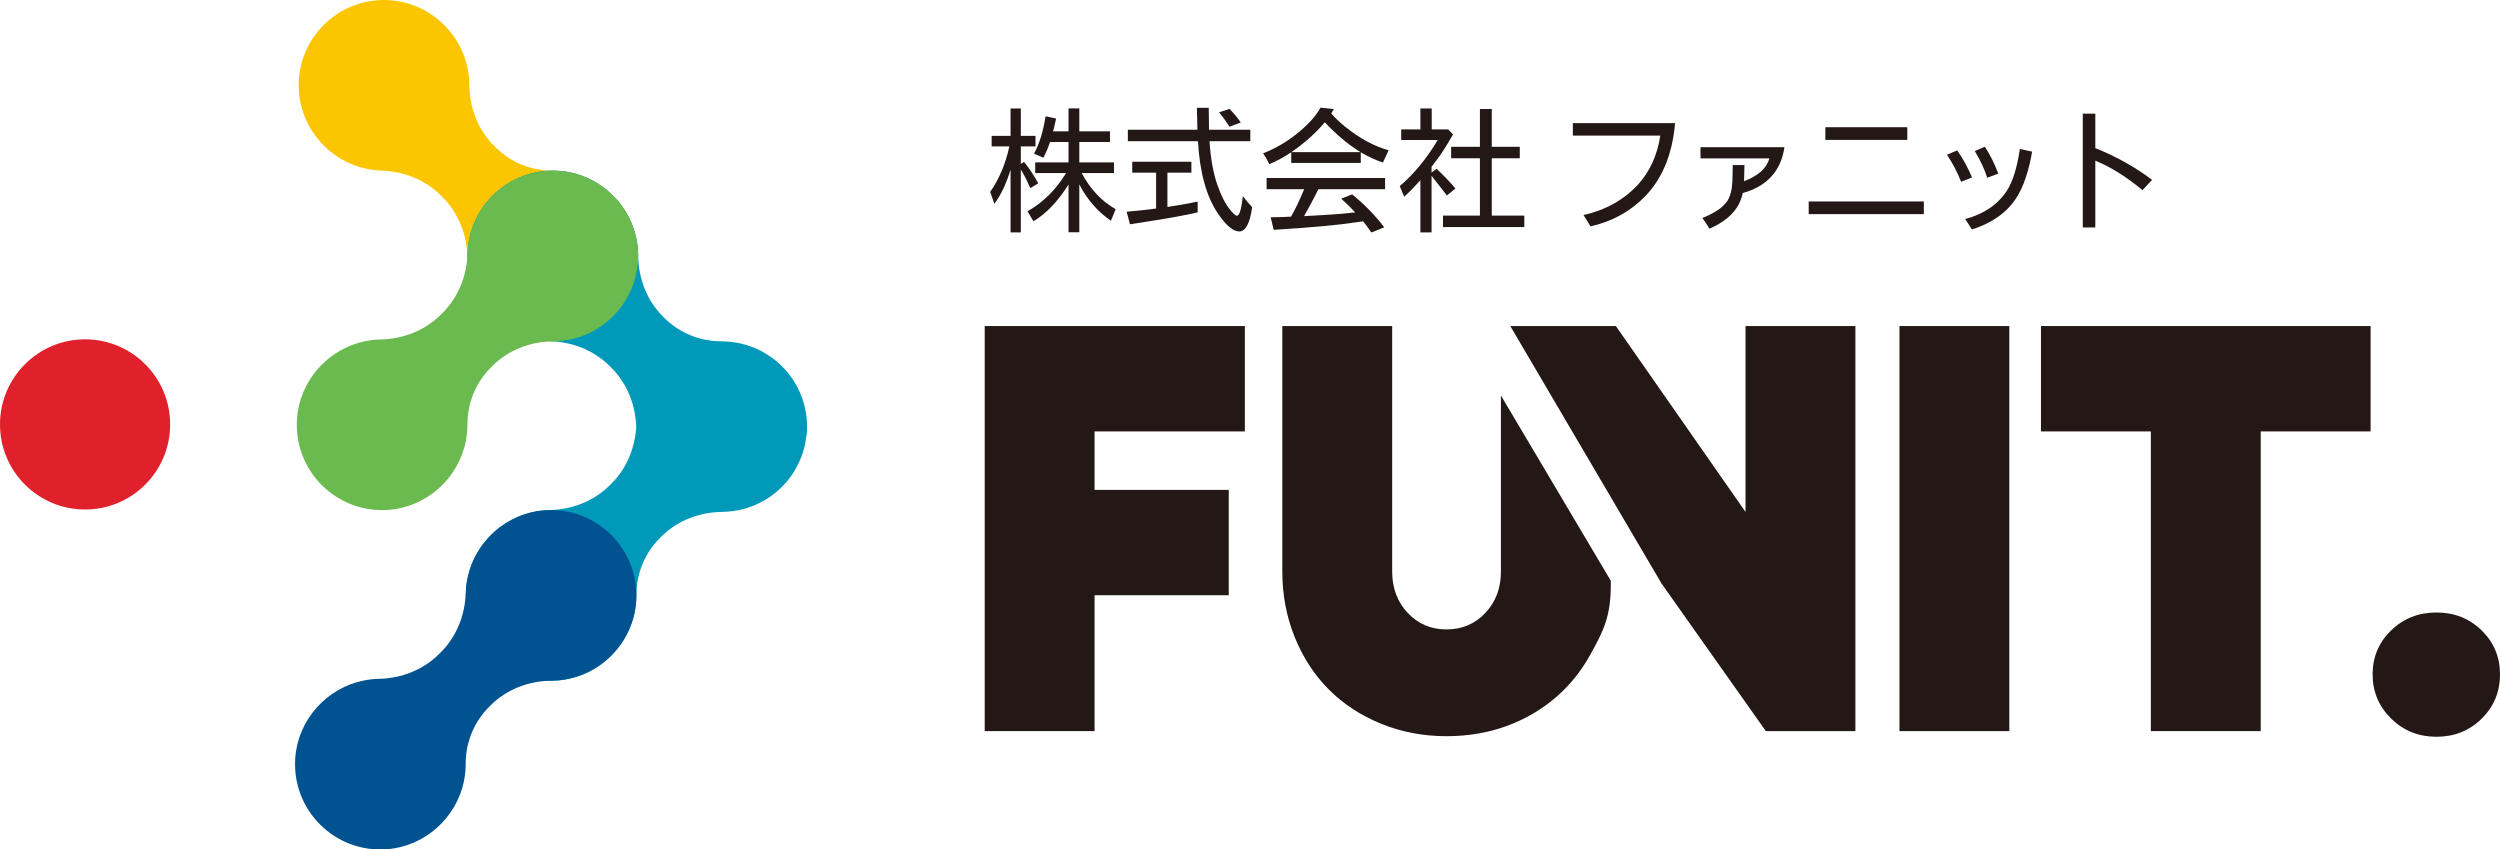
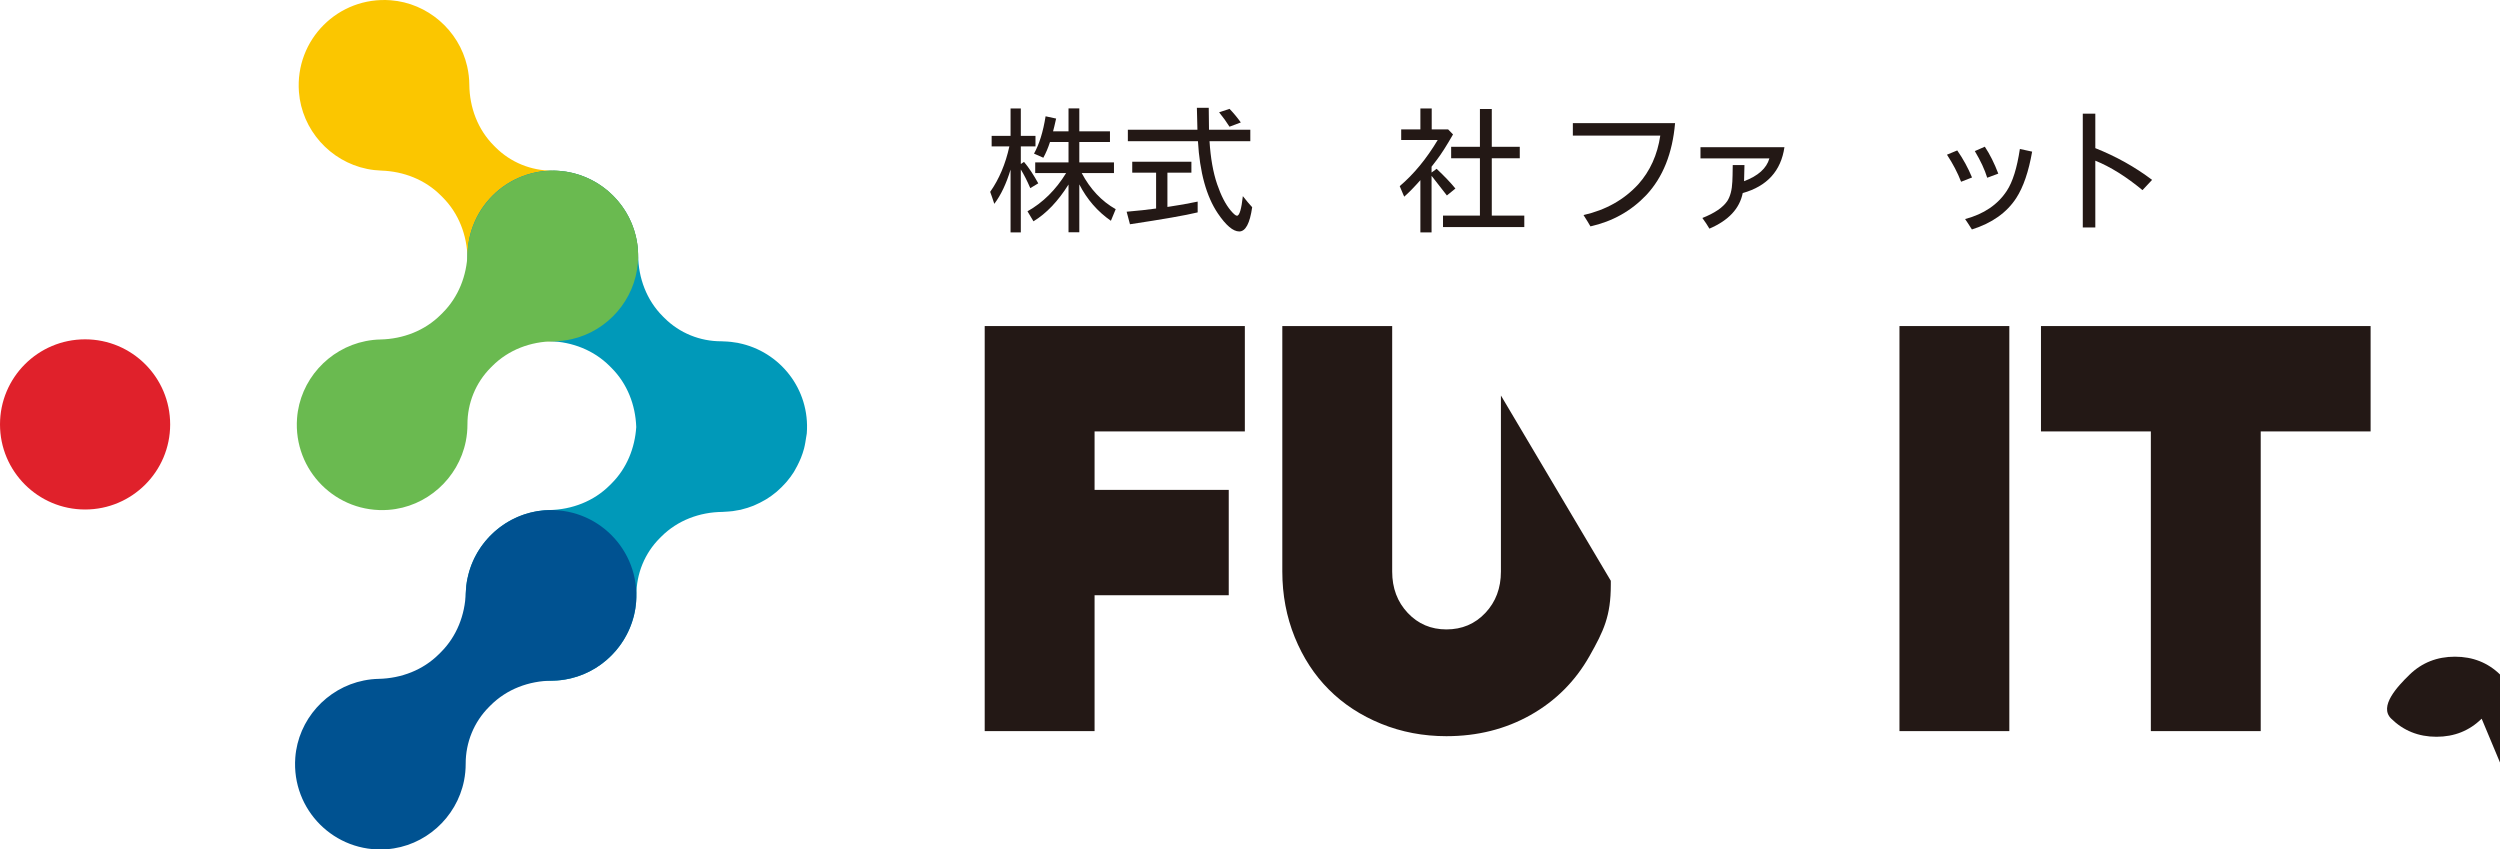
<svg xmlns="http://www.w3.org/2000/svg" id="_イヤー_2" data-name="レイヤー 2" width="201.515" height="68.471" viewBox="0 0 201.515 68.471">
  <defs>
    <style>
      .cls-1 {
        fill: #005291;
      }

      .cls-2 {
        fill: #fbc600;
      }

      .cls-3 {
        fill: #6aba50;
      }

      .cls-4 {
        fill: #0099b9;
      }

      .cls-5 {
        fill: #e0212b;
      }

      .cls-6 {
        fill: #231815;
      }
    </style>
  </defs>
  <g id="_像" data-name="画像">
    <g>
      <g>
        <path class="cls-6" d="M79.373,26.282h20.969v8.493h-12.113v4.713h10.815v8.492h-10.815v10.952h-8.856V26.282Z" />
        <path class="cls-6" d="M153.108,26.282h8.856V58.932h-8.856V26.282Z" />
        <path class="cls-6" d="M191.085,26.282v8.493h-8.858v24.157h-8.856v-24.157h-8.857v-8.493h26.571Z" />
-         <path class="cls-6" d="M200.036,57.93c-.987,.972-2.201,1.458-3.644,1.458s-2.66-.49-3.654-1.469c-.994-.979-1.491-2.167-1.491-3.563s.497-2.576,1.491-3.541c.994-.963,2.212-1.445,3.654-1.445s2.657,.482,3.644,1.445c.986,.965,1.479,2.144,1.479,3.541,0,1.412-.493,2.603-1.479,3.574Z" />
+         <path class="cls-6" d="M200.036,57.93c-.987,.972-2.201,1.458-3.644,1.458s-2.66-.49-3.654-1.469s.497-2.576,1.491-3.541c.994-.963,2.212-1.445,3.654-1.445s2.657,.482,3.644,1.445c.986,.965,1.479,2.144,1.479,3.541,0,1.412-.493,2.603-1.479,3.574Z" />
        <g>
          <path class="cls-6" d="M120.983,31.88v14.188c0,1.336-.417,2.448-1.252,3.335-.835,.888-1.882,1.332-3.142,1.332-1.245,0-2.285-.444-3.119-1.332-.835-.887-1.252-1.999-1.252-3.335V26.282h-8.856v19.786c0,1.882,.334,3.647,1.001,5.293,.668,1.647,1.586,3.055,2.755,4.224,1.168,1.169,2.572,2.088,4.211,2.755,1.639,.668,3.393,1.001,5.26,1.001,2.504,0,4.766-.569,6.785-1.707,2.018-1.138,3.601-2.721,4.748-4.748,1.145-2.026,1.719-3.224,1.719-5.744v-.322h.003l-8.861-14.941Z" />
-           <polygon class="cls-6" points="140.699 26.282 140.699 41.264 130.248 26.282 129.84 26.282 122.94 26.282 121.739 26.282 133.935 47.044 142.338 58.932 149.556 58.932 149.556 26.282 140.699 26.282" />
        </g>
      </g>
      <g>
        <path class="cls-6" d="M82.284,13.221l.258-.172c.38,.451,.763,1.028,1.149,1.729l-.644,.387c-.251-.587-.505-1.088-.763-1.504v5.07h-.827v-5.06c-.337,1.124-.773,2.045-1.31,2.761-.036-.122-.097-.304-.183-.548-.064-.179-.114-.318-.15-.419,.724-1.031,1.239-2.252,1.547-3.663h-1.429v-.849h1.525v-2.213h.827v2.213h1.182v.849h-1.182v1.418Zm4.716-.129h2.793v.859h-2.6c.687,1.296,1.601,2.267,2.739,2.911-.179,.437-.308,.749-.387,.935-1.074-.745-1.923-1.722-2.546-2.933v3.856h-.87v-3.846c-.845,1.347-1.787,2.335-2.825,2.965-.193-.336-.355-.605-.483-.806,1.246-.702,2.284-1.729,3.115-3.083h-2.492v-.859h2.685v-1.644h-1.493c-.15,.466-.329,.888-.537,1.268-.258-.122-.509-.232-.752-.333,.423-.752,.734-1.754,.934-3.008l.849,.183c-.107,.48-.189,.824-.247,1.031h1.246v-1.848h.87v1.848h2.471v.859h-2.471v1.644Z" />
        <path class="cls-6" d="M94.101,13.919v2.761l.15-.022c.745-.108,1.508-.243,2.288-.408v.87c-.974,.236-2.793,.555-5.457,.956l-.268-1.01c.924-.079,1.715-.165,2.374-.258v-2.89h-1.923v-.881h4.769v.881h-1.934Zm3.394-2.535c.086,1.361,.29,2.514,.612,3.459,.315,.924,.681,1.633,1.096,2.127,.236,.279,.404,.419,.505,.419,.2,0,.358-.526,.473-1.579,.286,.365,.537,.663,.752,.892-.186,1.303-.533,1.955-1.042,1.955-.494,0-1.07-.487-1.729-1.461-.924-1.375-1.457-3.312-1.6-5.812h-5.65v-.924h5.607v-.032c-.015-.602-.028-1.182-.043-1.74h.956c0,.287,.007,.877,.021,1.772h3.33v.924h-3.287Zm2.524-1.515l-.913,.344c-.258-.408-.537-.795-.838-1.16l.838-.279c.308,.315,.612,.681,.913,1.096Z" />
-         <path class="cls-6" d="M107.303,9.138c.279,.337,.659,.698,1.139,1.085,1.153,.931,2.316,1.561,3.491,1.891-.208,.43-.361,.759-.462,.988-.616-.207-1.21-.483-1.783-.827v.859h-5.607v-.859c-.58,.387-1.167,.706-1.762,.956-.179-.358-.348-.648-.505-.87,.931-.365,1.801-.863,2.61-1.493,.952-.745,1.626-1.475,2.02-2.191l1.074,.118c-.079,.136-.15,.251-.215,.344Zm-2.191,8.282l.204-.011c1.618-.079,2.789-.161,3.513-.247l.408-.043c-.344-.372-.72-.741-1.128-1.106l.881-.344c.988,.802,1.851,1.687,2.589,2.653l-1.042,.419c-.229-.344-.451-.645-.666-.902l-.537,.075c-1.418,.222-3.642,.426-6.671,.612l-.236-1.01c.644-.007,1.192-.025,1.644-.054l.011-.032c.322-.559,.655-1.249,.999-2.073,.015-.036,.028-.071,.043-.108h-3.029v-.902h9.55v.902h-5.371c-.387,.774-.773,1.497-1.16,2.17Zm1.676-7.562c-.737,.874-1.637,1.676-2.696,2.406h5.575c-.988-.608-1.948-1.411-2.879-2.406Z" />
        <path class="cls-6" d="M115.392,13.908l.408-.301c.638,.601,1.143,1.132,1.515,1.59l-.687,.559c-.122-.157-.526-.677-1.214-1.558l-.021-.021v4.555h-.902v-4.211c-.487,.552-.92,.996-1.3,1.332-.028-.071-.054-.125-.075-.161-.157-.358-.254-.587-.29-.688,1.139-.967,2.159-2.206,3.062-3.717h-2.943v-.859h1.547v-1.686h.913v1.686h1.321l.397,.408c-.516,.902-.949,1.583-1.3,2.041-.265,.337-.408,.523-.43,.559v.473Zm4.855-2.073h2.256v.924h-2.256v4.619h2.621v.924h-6.553v-.924h2.976v-4.619h-2.32v-.924h2.32v-3.051h.956v3.051Z" />
        <path class="cls-6" d="M126.782,9.923h8.239c-.208,2.435-.981,4.369-2.32,5.801-1.218,1.282-2.718,2.123-4.501,2.524-.143-.251-.329-.555-.559-.913,1.798-.408,3.269-1.235,4.415-2.481,.952-1.067,1.543-2.374,1.772-3.921h-7.047v-1.01Z" />
        <path class="cls-6" d="M140.582,14.606c1.139-.43,1.819-1.042,2.041-1.837h-5.554v-.902h6.767c-.279,1.912-1.4,3.144-3.362,3.695-.251,1.253-1.145,2.209-2.685,2.868-.157-.272-.348-.559-.569-.859,.981-.387,1.65-.841,2.009-1.364,.243-.379,.38-.902,.408-1.568,.015-.222,.025-.666,.032-1.332h.945c-.007,.587-.018,1.021-.032,1.3Z" />
-         <path class="cls-6" d="M145.792,16.239h9.281v1.021h-9.281v-1.021Zm1.343-5.983h6.606v1.02h-6.606v-1.02Z" />
        <path class="cls-6" d="M156.938,12.469l.827-.344c.479,.688,.877,1.414,1.192,2.181l-.881,.344c-.279-.723-.659-1.45-1.139-2.181Zm2.009,6.026c-.243-.387-.426-.666-.548-.838,1.511-.401,2.632-1.16,3.362-2.277,.473-.716,.823-1.84,1.053-3.373l.988,.215c-.279,1.605-.705,2.851-1.278,3.738-.767,1.182-1.959,2.026-3.577,2.535Zm2.127-4.501l-.892,.333c-.2-.651-.533-1.368-.999-2.148l.806-.355c.408,.616,.769,1.339,1.085,2.17Z" />
        <path class="cls-6" d="M168.896,11.942c1.676,.666,3.201,1.519,4.576,2.557l-.774,.827c-1.325-1.096-2.593-1.887-3.803-2.374v5.382h-1.01V9.16h1.01v2.782Z" />
      </g>
      <g>
        <path class="cls-2" d="M51.415,20.111c-.226-3.058-2.524-5.624-5.531-6.223-.459-.091-.91-.133-1.35-.132-1.72,.006-3.372-.665-4.588-1.881l-.131-.131c-1.304-1.304-1.969-3.082-1.985-4.926-.004-.481-.06-.975-.175-1.477C36.99,2.435,34.468,.248,31.495,.021c-4.225-.323-7.722,3.174-7.398,7.399,.233,3.035,2.505,5.587,5.488,6.195,.389,.079,.773,.123,1.15,.136,1.799,.059,3.523,.729,4.795,2.002l.154,.154c1.29,1.291,1.96,3.044,1.998,4.869,.008,.388,.05,.784,.131,1.187,.6,3.008,3.166,5.305,6.225,5.53,4.209,.309,7.689-3.172,7.378-7.381Z" />
        <path class="cls-5" d="M0,34.211c0-3.788,3.071-6.859,6.858-6.859s6.858,3.071,6.858,6.859-3.071,6.858-6.858,6.858-6.858-3.071-6.858-6.858Z" />
        <path class="cls-4" d="M64.098,37.848c.114-.194,.218-.393,.312-.599,.052-.112,.103-.222,.149-.336,.098-.247,.184-.5,.253-.76,.042-.157,.069-.317,.1-.477,.028-.149,.054-.298,.072-.45,.012-.1,.04-.196,.048-.298,.273-3.569-2.184-6.609-5.499-7.275-.014-.003-.027-.009-.041-.012-.021-.004-.042-.005-.063-.009-.162-.03-.325-.054-.49-.072-.101-.012-.201-.02-.301-.027-.12-.008-.24-.015-.362-.017-.044,0-.089-.006-.133-.006-1.72,.006-3.372-.665-4.588-1.881l-.131-.131c-1.304-1.304-1.969-3.082-1.985-4.926-.004-.481-.06-.975-.175-1.477-.665-2.907-3.186-5.094-6.16-5.322-4.225-.323-7.722,3.174-7.398,7.399,.233,3.035,2.505,5.587,5.488,6.195,.389,.079,.773,.123,1.15,.136,1.799,.058,3.523,.729,4.795,2.002l.154,.154c1.265,1.266,1.93,2.977,1.992,4.764-.111,1.705-.771,3.328-1.982,4.539l-.154,.154c-1.29,1.291-3.044,1.96-4.869,1.998-.388,.008-.784,.051-1.187,.131-3.007,.6-5.305,3.167-5.53,6.225-.309,4.209,3.172,7.689,7.381,7.378,3.058-.226,5.624-2.524,6.223-5.531,.091-.459,.133-.91,.132-1.35-.006-1.72,.665-3.372,1.881-4.588l.131-.131c1.304-1.304,3.082-1.969,4.926-1.985,.029,0,.059-.005,.088-.006,.132-.003,.261-.014,.391-.025,.115-.009,.229-.017,.345-.032,.151-.02,.298-.048,.446-.077,.07-.014,.138-.02,.208-.036,.02-.005,.039-.014,.059-.019,.326-.078,.644-.178,.95-.301,.047-.019,.091-.041,.137-.061,.272-.116,.534-.249,.786-.397,.046-.027,.094-.052,.14-.081,.279-.173,.545-.365,.796-.575,.033-.028,.064-.059,.097-.087,.218-.19,.422-.394,.615-.609,.042-.047,.085-.092,.126-.14,.201-.238,.388-.488,.556-.753,.045-.07,.082-.144,.125-.216Z" />
        <path class="cls-1" d="M31.182,68.452c3.058-.226,5.624-2.524,6.223-5.531,.091-.459,.133-.91,.132-1.35-.006-1.72,.664-3.372,1.881-4.588l.131-.131c1.304-1.304,3.082-1.969,4.926-1.985,.481-.004,.975-.06,1.477-.175,2.907-.665,5.094-3.186,5.322-6.16,.323-4.225-3.174-7.722-7.399-7.398-3.035,.233-5.587,2.505-6.195,5.488-.079,.39-.123,.773-.136,1.15-.058,1.799-.729,3.523-2.002,4.795l-.154,.154c-1.29,1.291-3.044,1.96-4.869,1.999-.388,.008-.784,.05-1.187,.131-3.008,.6-5.305,3.167-5.53,6.225-.309,4.209,3.172,7.689,7.381,7.378Z" />
        <path class="cls-3" d="M31.324,41.097c3.058-.226,5.624-2.524,6.223-5.531,.091-.459,.133-.91,.132-1.35-.006-1.72,.665-3.372,1.881-4.588l.131-.131c1.304-1.304,3.082-1.969,4.926-1.985,.481-.004,.975-.06,1.477-.175,2.907-.665,5.094-3.187,5.322-6.16,.323-4.225-3.174-7.722-7.399-7.398-3.035,.233-5.587,2.505-6.195,5.488-.079,.39-.123,.773-.136,1.15-.058,1.799-.729,3.523-2.002,4.795l-.154,.154c-1.29,1.29-3.044,1.96-4.869,1.998-.388,.008-.784,.051-1.187,.131-3.008,.6-5.305,3.166-5.53,6.225-.309,4.209,3.172,7.689,7.381,7.378Z" />
      </g>
    </g>
  </g>
</svg>